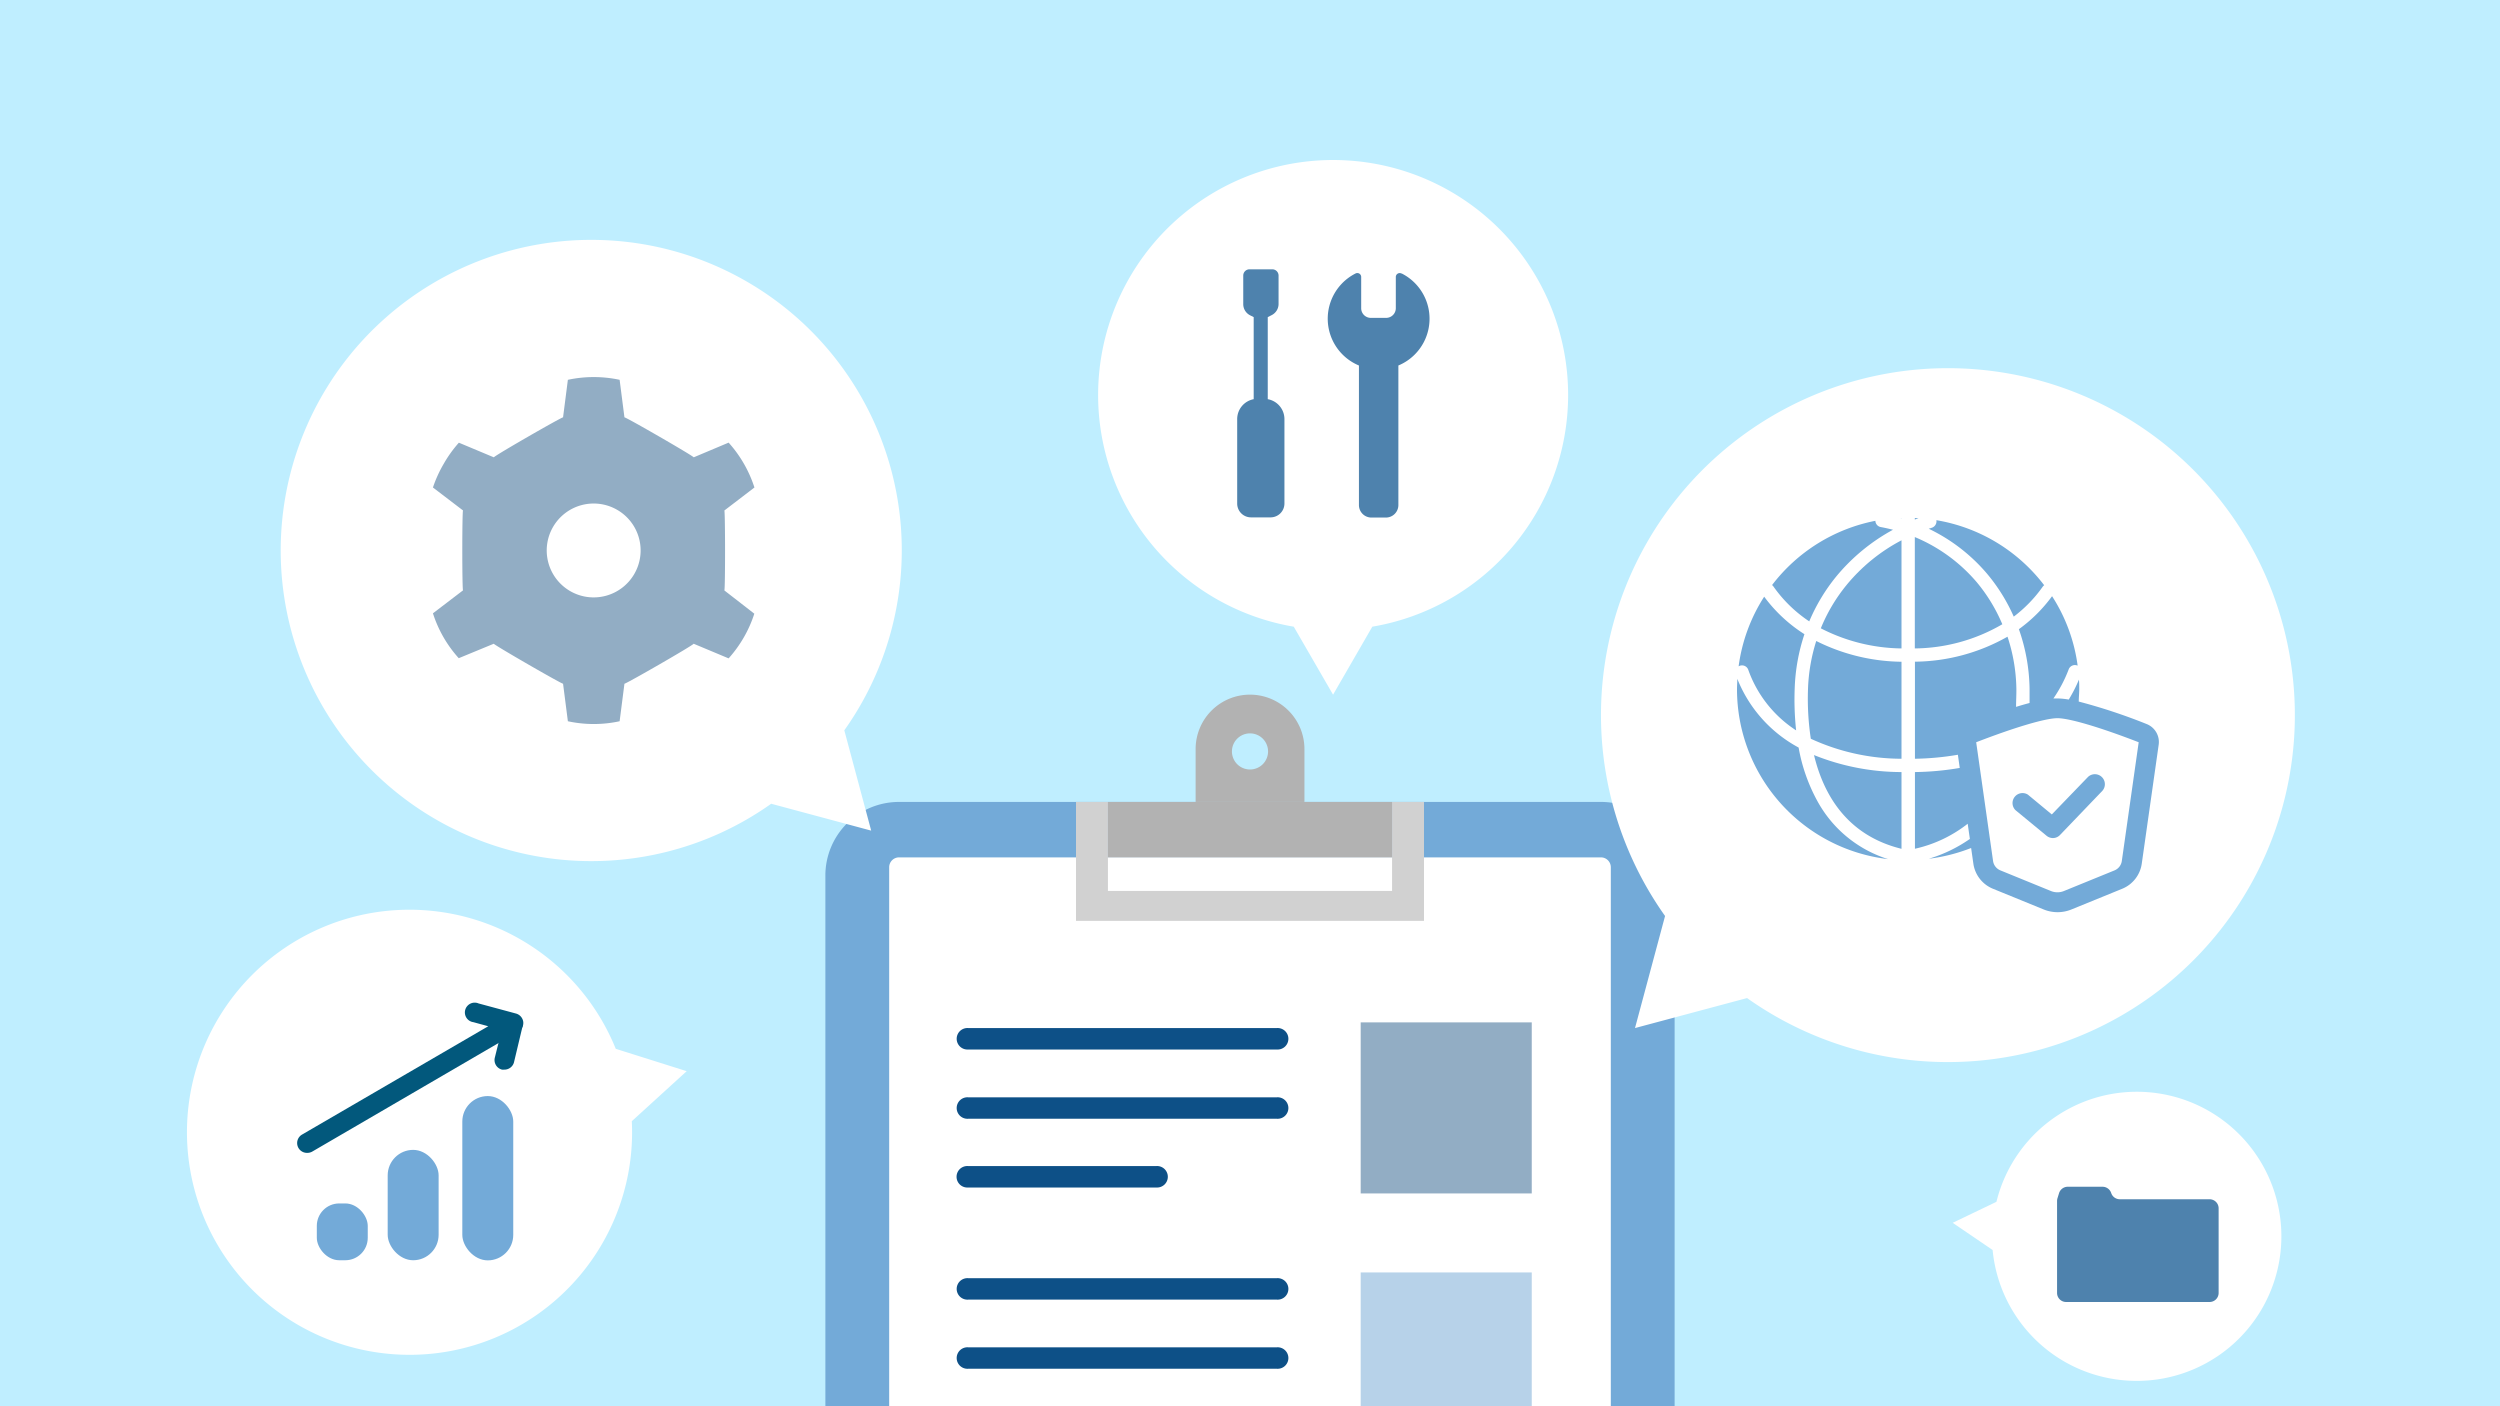
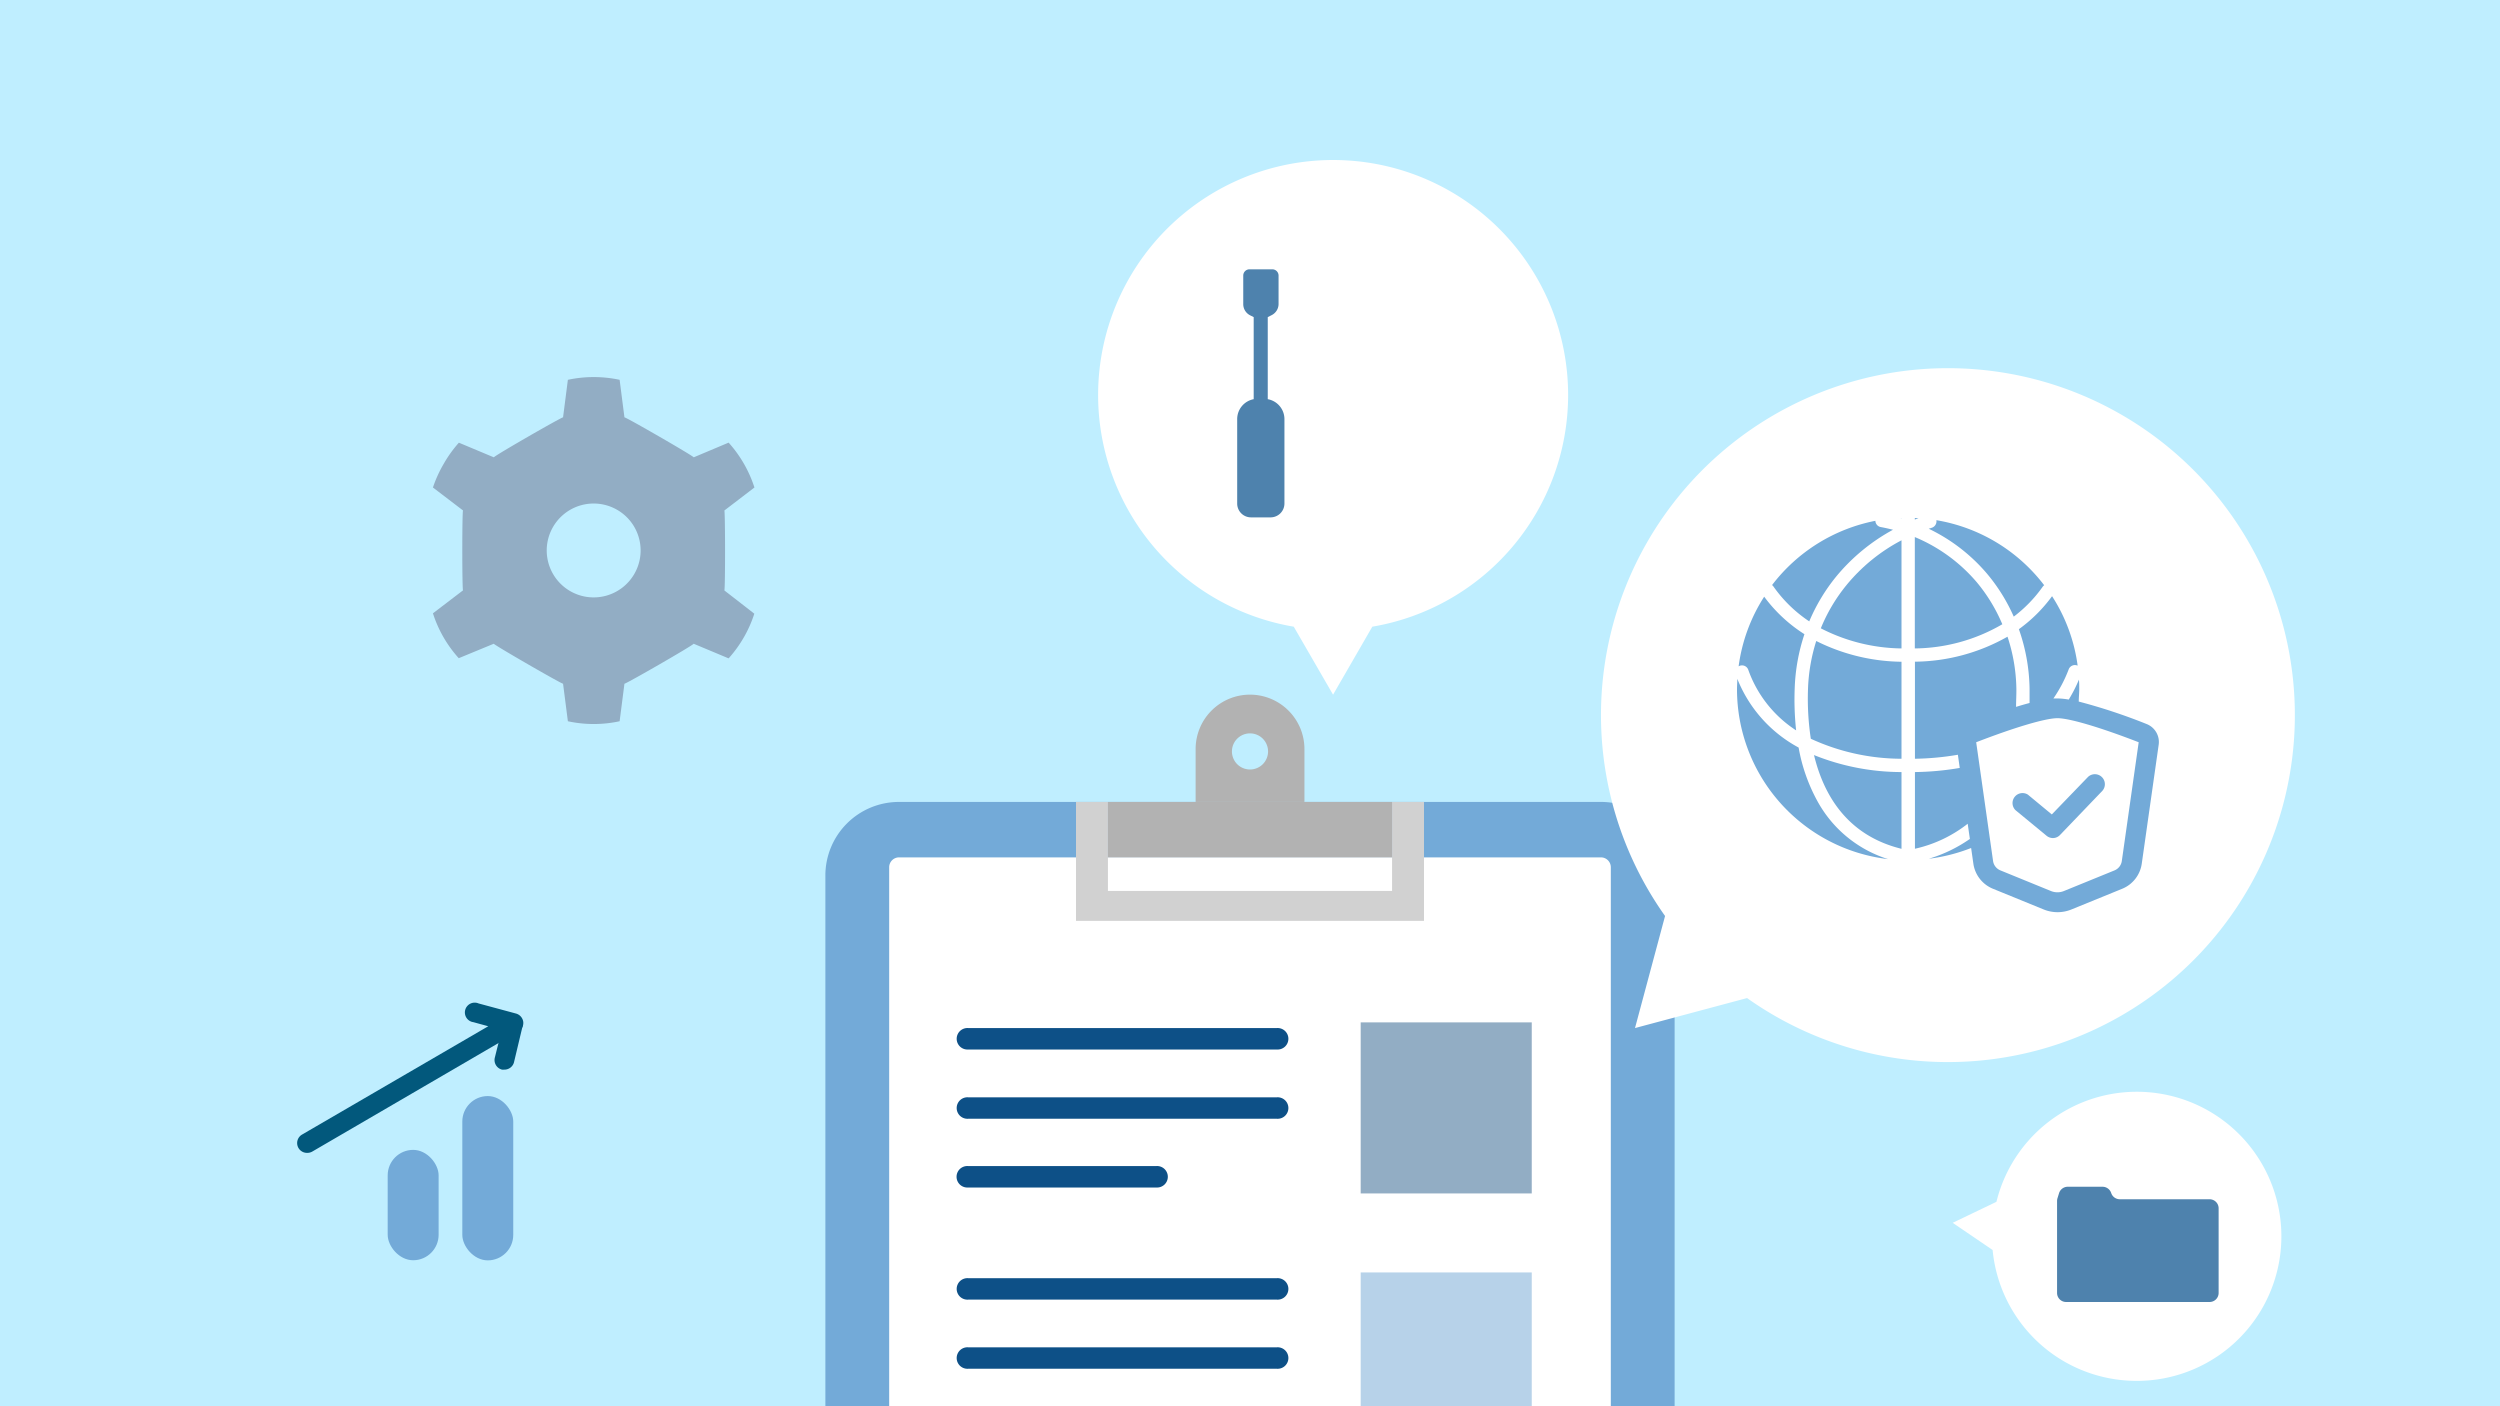
<svg xmlns="http://www.w3.org/2000/svg" viewBox="0 0 400 225">
  <defs>
    <style>.cls-1{fill:#bfeeff;}.cls-2{fill:#73aad8;}.cls-3{fill:#fff;}.cls-4{fill:#b2b2b2;}.cls-5{fill:none;}.cls-6{fill:#0d5087;}.cls-7{fill:#92adc4;}.cls-8{fill:#b7d2e9;}.cls-9{fill:#d1d1d1;}.cls-10{fill:#4e82ad;}.cls-11{fill:#02587c;}</style>
  </defs>
  <g id="レイヤー_2" data-name="レイヤー 2">
    <g id="レイヤー_1-2" data-name="レイヤー 1">
      <rect class="cls-1" width="400" height="225" />
      <path class="cls-2" d="M256.16,128.31H143.84a11.77,11.77,0,0,0-11.78,11.78V225H267.94V140.09A11.77,11.77,0,0,0,256.16,128.31Z" />
      <path class="cls-3" d="M257.73,138.76V225H142.27V138.76a1.58,1.58,0,0,1,1.58-1.58h112.3A1.58,1.58,0,0,1,257.73,138.76Z" />
      <rect class="cls-3" x="177.27" y="137.18" width="45.46" height="5.36" />
      <rect class="cls-4" x="177.27" y="128.31" width="45.46" height="8.87" />
      <path class="cls-4" d="M206.16,113.7a8.7,8.7,0,0,0-14.86,6.15v8.46h17.41v-8.46A8.68,8.68,0,0,0,206.16,113.7ZM200,123.12a2.89,2.89,0,1,1,2.89-2.89A2.89,2.89,0,0,1,200,123.12Z" />
      <path class="cls-5" d="M200,117.34a2.9,2.9,0,1,0,2.89,2.9A2.89,2.89,0,0,0,200,117.34Z" />
      <path class="cls-6" d="M204.29,167.92H154.92a1.72,1.72,0,1,1,0-3.43h49.37a1.72,1.72,0,1,1,0,3.43Z" />
      <path class="cls-6" d="M204.29,179H154.92a1.72,1.72,0,1,1,0-3.43h49.37a1.72,1.72,0,1,1,0,3.43Z" />
      <path class="cls-6" d="M185,190h-30.1a1.72,1.72,0,1,1,0-3.43H185a1.72,1.72,0,1,1,0,3.43Z" />
      <rect class="cls-7" x="217.71" y="163.58" width="27.37" height="27.37" />
      <path class="cls-6" d="M204.29,207.94H154.92a1.72,1.72,0,1,1,0-3.43h49.37a1.72,1.72,0,1,1,0,3.43Z" />
      <path class="cls-6" d="M204.29,219H154.92a1.72,1.72,0,1,1,0-3.43h49.37a1.72,1.72,0,1,1,0,3.43Z" />
      <rect class="cls-8" x="217.71" y="203.59" width="27.37" height="21.41" />
      <polygon class="cls-9" points="222.73 142.55 177.27 142.55 177.27 128.31 172.16 128.31 172.16 147.34 227.84 147.34 227.84 128.31 222.73 128.31 222.73 142.55" />
-       <path class="cls-3" d="M129.76,52.94a49.7,49.7,0,1,0-6.37,75.66l16,4.3-4.3-16.05A49.7,49.7,0,0,0,129.76,52.94Z" />
-       <path class="cls-3" d="M57.84,146.39a35.61,35.61,0,1,0,43.25,33l8.78-8-11.35-3.58A35.62,35.62,0,0,0,57.84,146.39Z" />
      <path class="cls-3" d="M340.2,220.88a23.13,23.13,0,1,0-20.77-28.59l-7,3.36,6.39,4.35A23.13,23.13,0,0,0,340.2,220.88Z" />
      <path class="cls-3" d="M250.9,63.2A37.6,37.6,0,1,0,207,100.27l6.29,10.88,6.28-10.88A37.61,37.61,0,0,0,250.9,63.2Z" />
      <path class="cls-3" d="M350.91,153.68a55.51,55.51,0,1,0-84.5-7.12l-4.81,17.93,17.93-4.8A55.52,55.52,0,0,0,350.91,153.68Z" />
      <path class="cls-7" d="M115.9,94.47c.15-.49.14-12.3,0-12.79L120.71,78a19.84,19.84,0,0,0-4.13-7.18L111,73.17c-.35-.38-10.59-6.29-11.09-6.4l-.77-6a19.75,19.75,0,0,0-8.28,0l-.77,6c-.5.12-10.73,6-11.08,6.4l-5.59-2.34A19.83,19.83,0,0,0,71,74.2,20.09,20.09,0,0,0,69.27,78l4.81,3.67c-.15.49-.15,12.3,0,12.79l-4.81,3.67a19.61,19.61,0,0,0,4.13,7.18L79,103c.35.37,10.59,6.28,11.09,6.4l.77,6a19.59,19.59,0,0,0,8.28,0l.77-6c.5-.12,10.73-6,11.08-6.4l5.59,2.34A19.93,19.93,0,0,0,119,102a19.52,19.52,0,0,0,1.69-3.81Zm-14.41-2.64a7.51,7.51,0,1,1-2.75-10.26A7.5,7.5,0,0,1,101.49,91.83Z" />
      <path class="cls-10" d="M202.84,63.87V50.74l.59-.3a2,2,0,0,0,1.14-1.77V44.09a1,1,0,0,0-1-1h-3.65a1,1,0,0,0-1,1v4.58A2,2,0,0,0,200,50.44l.59.3V63.87a3.24,3.24,0,0,0-2.64,3.19v13.5a2.21,2.21,0,0,0,2.22,2.22h3.12a2.22,2.22,0,0,0,2.22-2.22V67.06A3.24,3.24,0,0,0,202.84,63.87Z" />
-       <path class="cls-10" d="M224.23,43.76a.62.62,0,0,0-.9.55v5a1.55,1.55,0,0,1-1.56,1.55h-2.43a1.54,1.54,0,0,1-1.55-1.55v-5a.62.62,0,0,0-.91-.55,8.11,8.11,0,0,0,.55,14.72V80.81a2,2,0,0,0,2,2h2.31a2,2,0,0,0,2-2V58.48a8.11,8.11,0,0,0,.54-14.72Z" />
      <path class="cls-2" d="M295.45,93.6a27.08,27.08,0,0,0-4.12,6.93,28.9,28.9,0,0,0,12.91,3.22V86.45A28.5,28.5,0,0,0,295.45,93.6Z" />
      <path class="cls-2" d="M289.28,110.27a43.1,43.1,0,0,0,.45,7.93,34.82,34.82,0,0,0,14.51,3.2V105.88a31.16,31.16,0,0,1-13.64-3.32A28.57,28.57,0,0,0,289.28,110.27Z" />
      <path class="cls-2" d="M304.24,135.81V123.53a37.52,37.52,0,0,1-14-2.72C291.81,127.3,295.62,133.69,304.24,135.81Z" />
      <path class="cls-2" d="M304.24,82.93v-.05h-.14Z" />
      <path class="cls-2" d="M306.37,82.88v.25l.59-.22Z" />
      <path class="cls-2" d="M316.31,93.19a26.23,26.23,0,0,0-9.94-7.26v17.82a28.3,28.3,0,0,0,14-3.87A26.56,26.56,0,0,0,316.31,93.19Z" />
      <path class="cls-2" d="M290.78,128.17a27.76,27.76,0,0,1-3-8.56,21.53,21.53,0,0,1-9.81-11c0,.55-.05,1.1-.05,1.66a27.38,27.38,0,0,0,24.18,27.19A19.52,19.52,0,0,1,290.78,128.17Z" />
      <path class="cls-2" d="M317.94,91.81a28.56,28.56,0,0,1,4.26,6.85,21.65,21.65,0,0,0,4.63-4.78.91.91,0,0,1,.24-.24,27.35,27.35,0,0,0-17.25-10.41,1.08,1.08,0,0,1-.73,1.21l-.49.16A28.27,28.27,0,0,1,317.94,91.81Z" />
      <path class="cls-2" d="M279.71,107.13a19.17,19.17,0,0,0,7.67,9.73,46.46,46.46,0,0,1-.23-6.66,30.54,30.54,0,0,1,1.56-8.73,23.9,23.9,0,0,1-6.44-6,27.22,27.22,0,0,0-4.09,11.14l.17-.08A1.06,1.06,0,0,1,279.71,107.13Z" />
      <path class="cls-2" d="M283.78,93.88a21.61,21.61,0,0,0,5.7,5.54,29.47,29.47,0,0,1,4.31-7.17,30.92,30.92,0,0,1,9.09-7.49c-.64-.16-1.29-.31-1.95-.43a1.05,1.05,0,0,1-.87-1,27.41,27.41,0,0,0-16.53,10.28A1.14,1.14,0,0,1,283.78,93.88Z" />
      <path class="cls-2" d="M343.42,115.83a90.87,90.87,0,0,0-10.82-3.58c0-.67.08-1.34.08-2,0-.5,0-1-.05-1.51a23.3,23.3,0,0,1-1.63,3.19,11.86,11.86,0,0,0-1.81-.18l-.64,0a21.82,21.82,0,0,0,2.44-4.65,1.06,1.06,0,0,1,1.37-.62l.06,0a27.06,27.06,0,0,0-4.09-11.09,23.75,23.75,0,0,1-5.31,5.28,29.84,29.84,0,0,1,1.71,9.51c0,.78,0,1.55,0,2.3-.7.18-1.42.39-2.16.62,0-.94.06-1.9.05-2.89a27.79,27.79,0,0,0-1.42-8.34,30.53,30.53,0,0,1-14.81,4V121.4a44.32,44.32,0,0,0,6.87-.64l.3,2.11a45.54,45.54,0,0,1-7.17.66V135.8a21.07,21.07,0,0,0,8.44-4l.35,2.43a23,23,0,0,1-6.57,3.17,27.8,27.8,0,0,0,6.77-1.72l.36,2.52a5.12,5.12,0,0,0,3.13,4l8.06,3.29a5.88,5.88,0,0,0,4.56,0l8.07-3.29a5.11,5.11,0,0,0,3.12-4l2.71-19.05A3.09,3.09,0,0,0,343.42,115.83Zm-3.93,21.93a1.91,1.91,0,0,1-1.16,1.5h0l-8.07,3.29a2.74,2.74,0,0,1-2.14,0l-8.06-3.29a1.91,1.91,0,0,1-1.17-1.5l-2.7-19c6.12-2.37,11.09-3.85,13-3.85s6.89,1.48,13,3.85Z" />
      <path class="cls-2" d="M328.46,134.09a1.61,1.61,0,0,1-1-.36l-5-4.12a1.6,1.6,0,0,1,2-2.47l3.83,3.17,5.79-6a1.6,1.6,0,0,1,2.3,2.22l-6.81,7.1A1.57,1.57,0,0,1,328.46,134.09Z" />
-       <rect class="cls-2" x="50.69" y="192.55" width="8.15" height="9.09" rx="3.59" />
      <rect class="cls-2" x="62.03" y="183.98" width="8.15" height="17.66" rx="4.08" />
      <rect class="cls-2" x="73.97" y="175.37" width="8.15" height="26.29" rx="4.08" />
      <path class="cls-11" d="M49.13,184.46a1.57,1.57,0,0,1-.8-2.93L78.12,164.2l-2.37-.65a1.57,1.57,0,1,1,.82-3l6,1.62a1.6,1.6,0,0,1,1.15,1.32A1.57,1.57,0,0,1,83,165l-33,19.23A1.61,1.61,0,0,1,49.13,184.46Z" />
      <path class="cls-11" d="M80.7,171.14a1.64,1.64,0,0,1-.38,0,1.58,1.58,0,0,1-1.15-1.91l1.47-5.91a1.57,1.57,0,0,1,3,.76L82.23,170A1.58,1.58,0,0,1,80.7,171.14Z" />
      <path class="cls-10" d="M330.84,189.88h5.57a1.46,1.46,0,0,1,1.38,1h0a1.45,1.45,0,0,0,1.38,1h14.36a1.45,1.45,0,0,1,1.45,1.45v13.54a1.45,1.45,0,0,1-1.45,1.45H330.58a1.45,1.45,0,0,1-1.45-1.45V192.14a1.55,1.55,0,0,1,.07-.43l.25-.81A1.46,1.46,0,0,1,330.84,189.88Z" />
    </g>
  </g>
</svg>